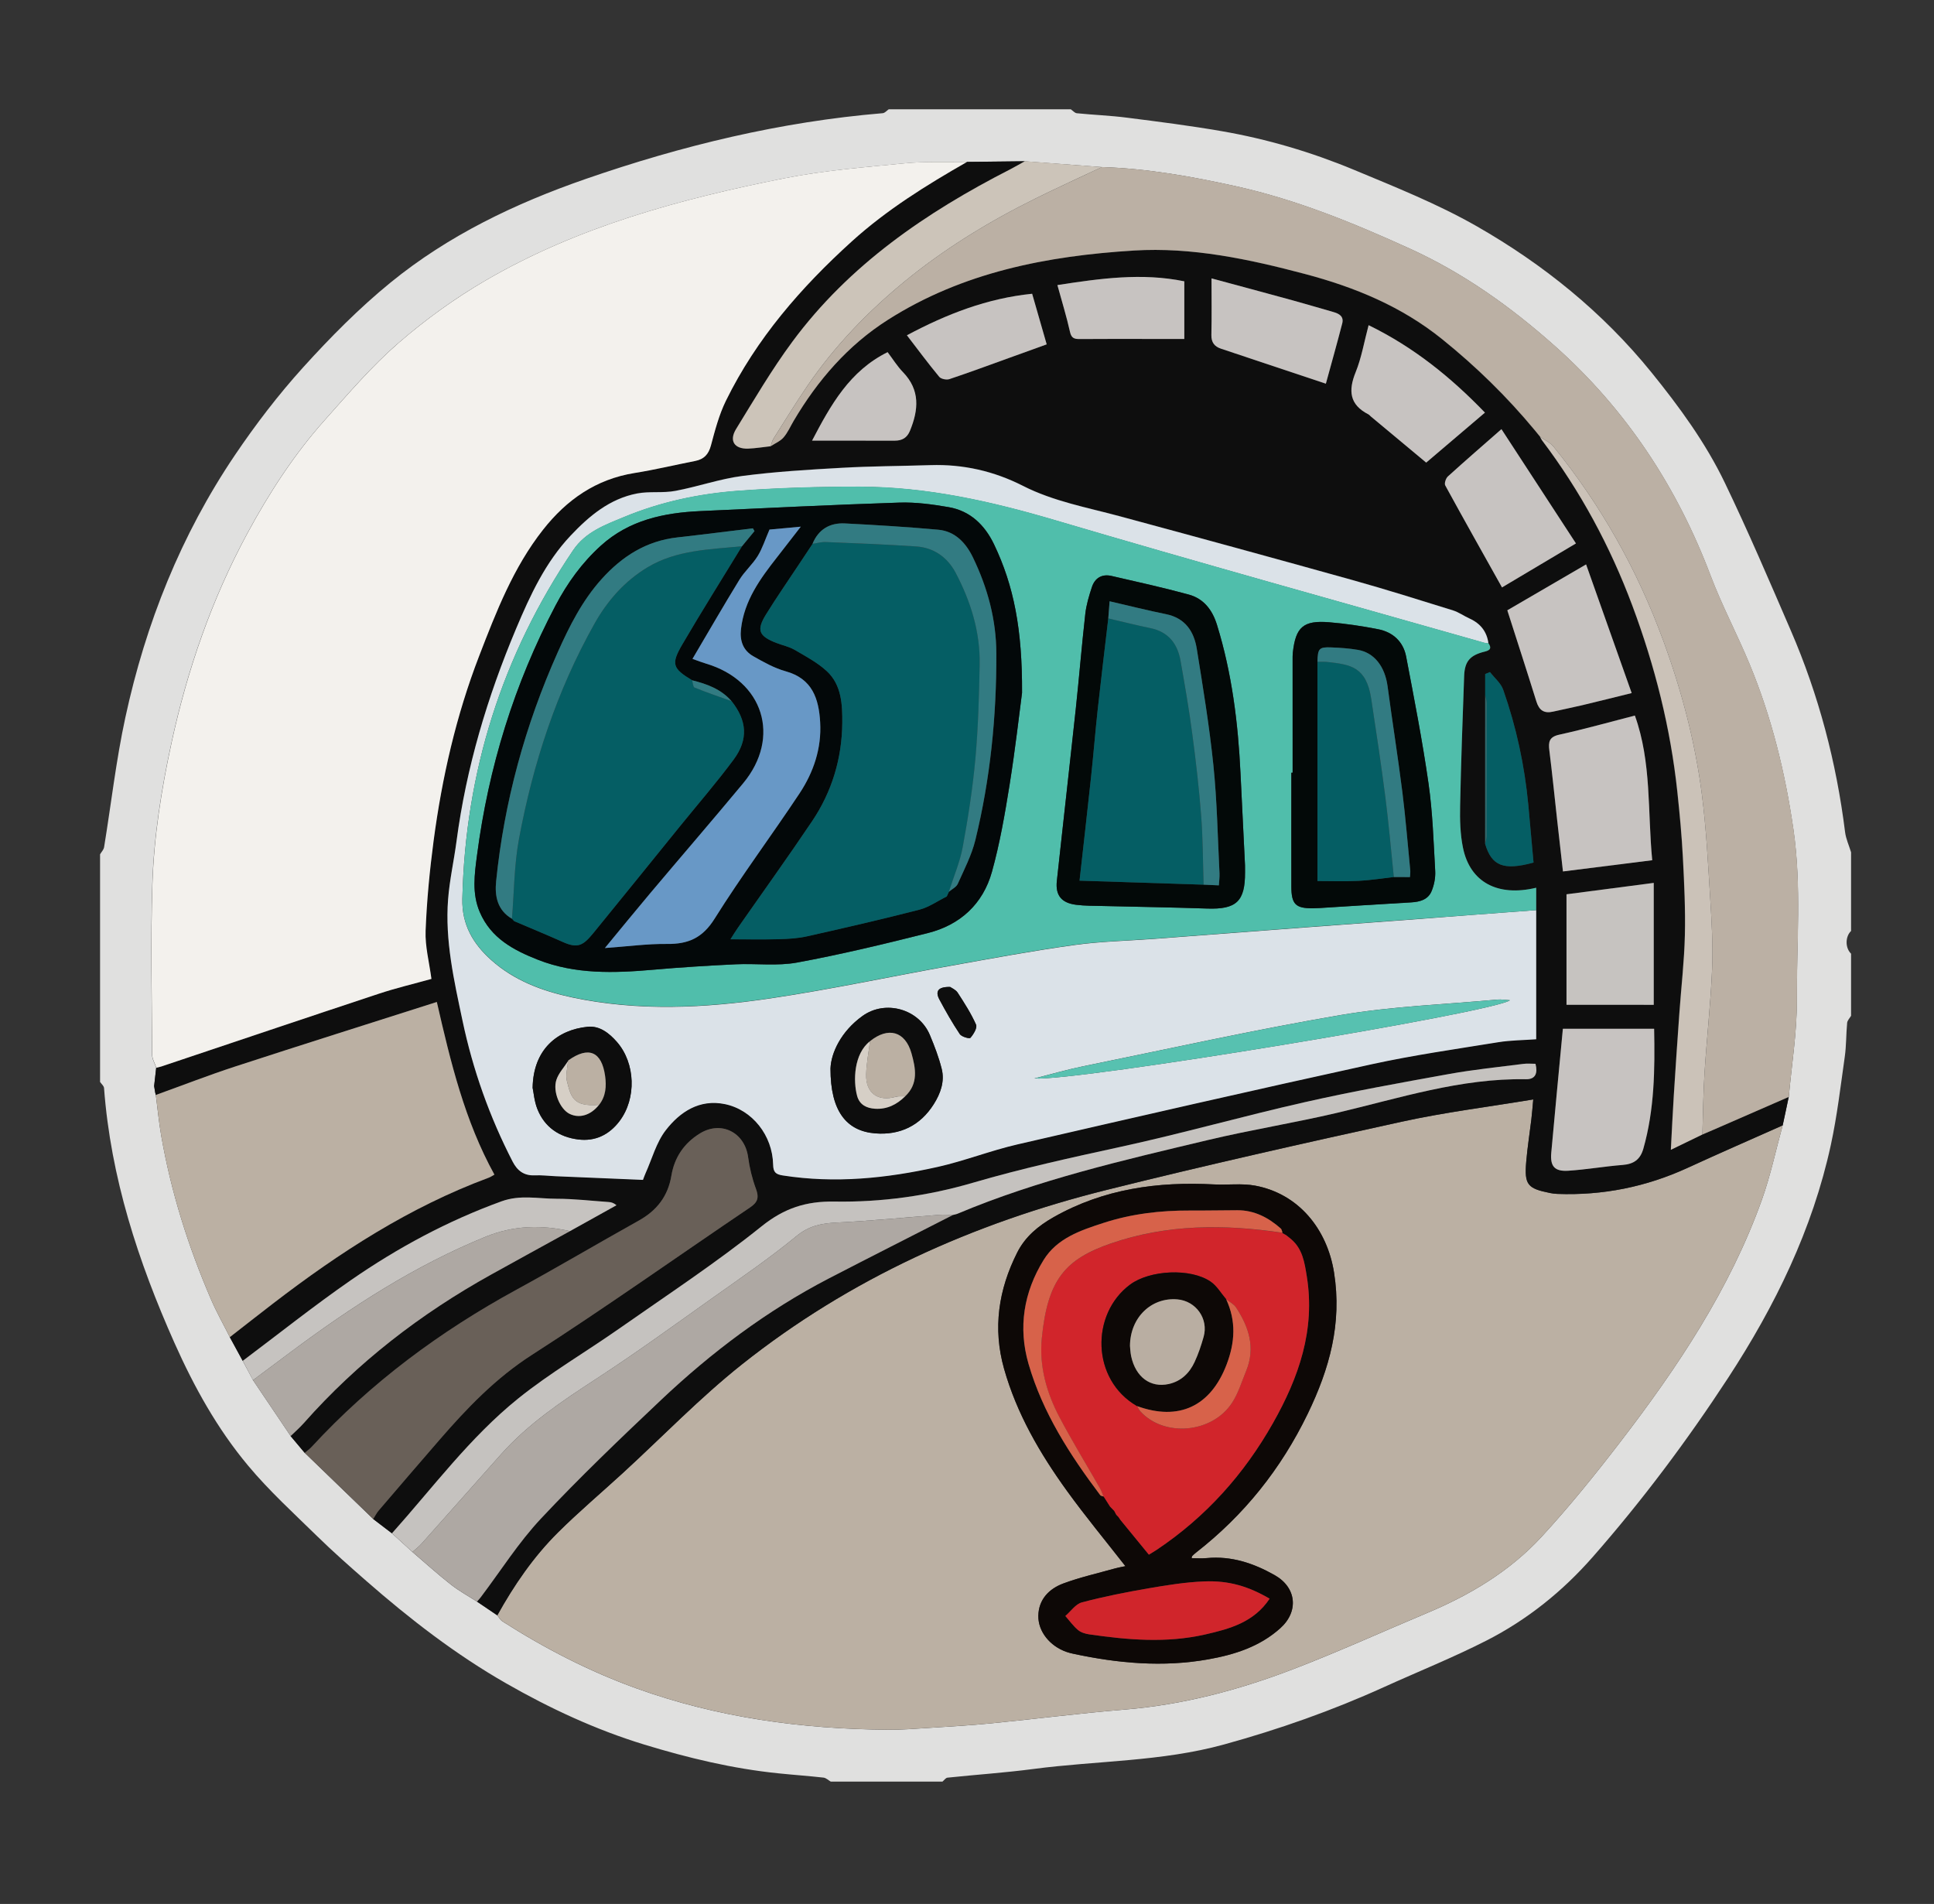
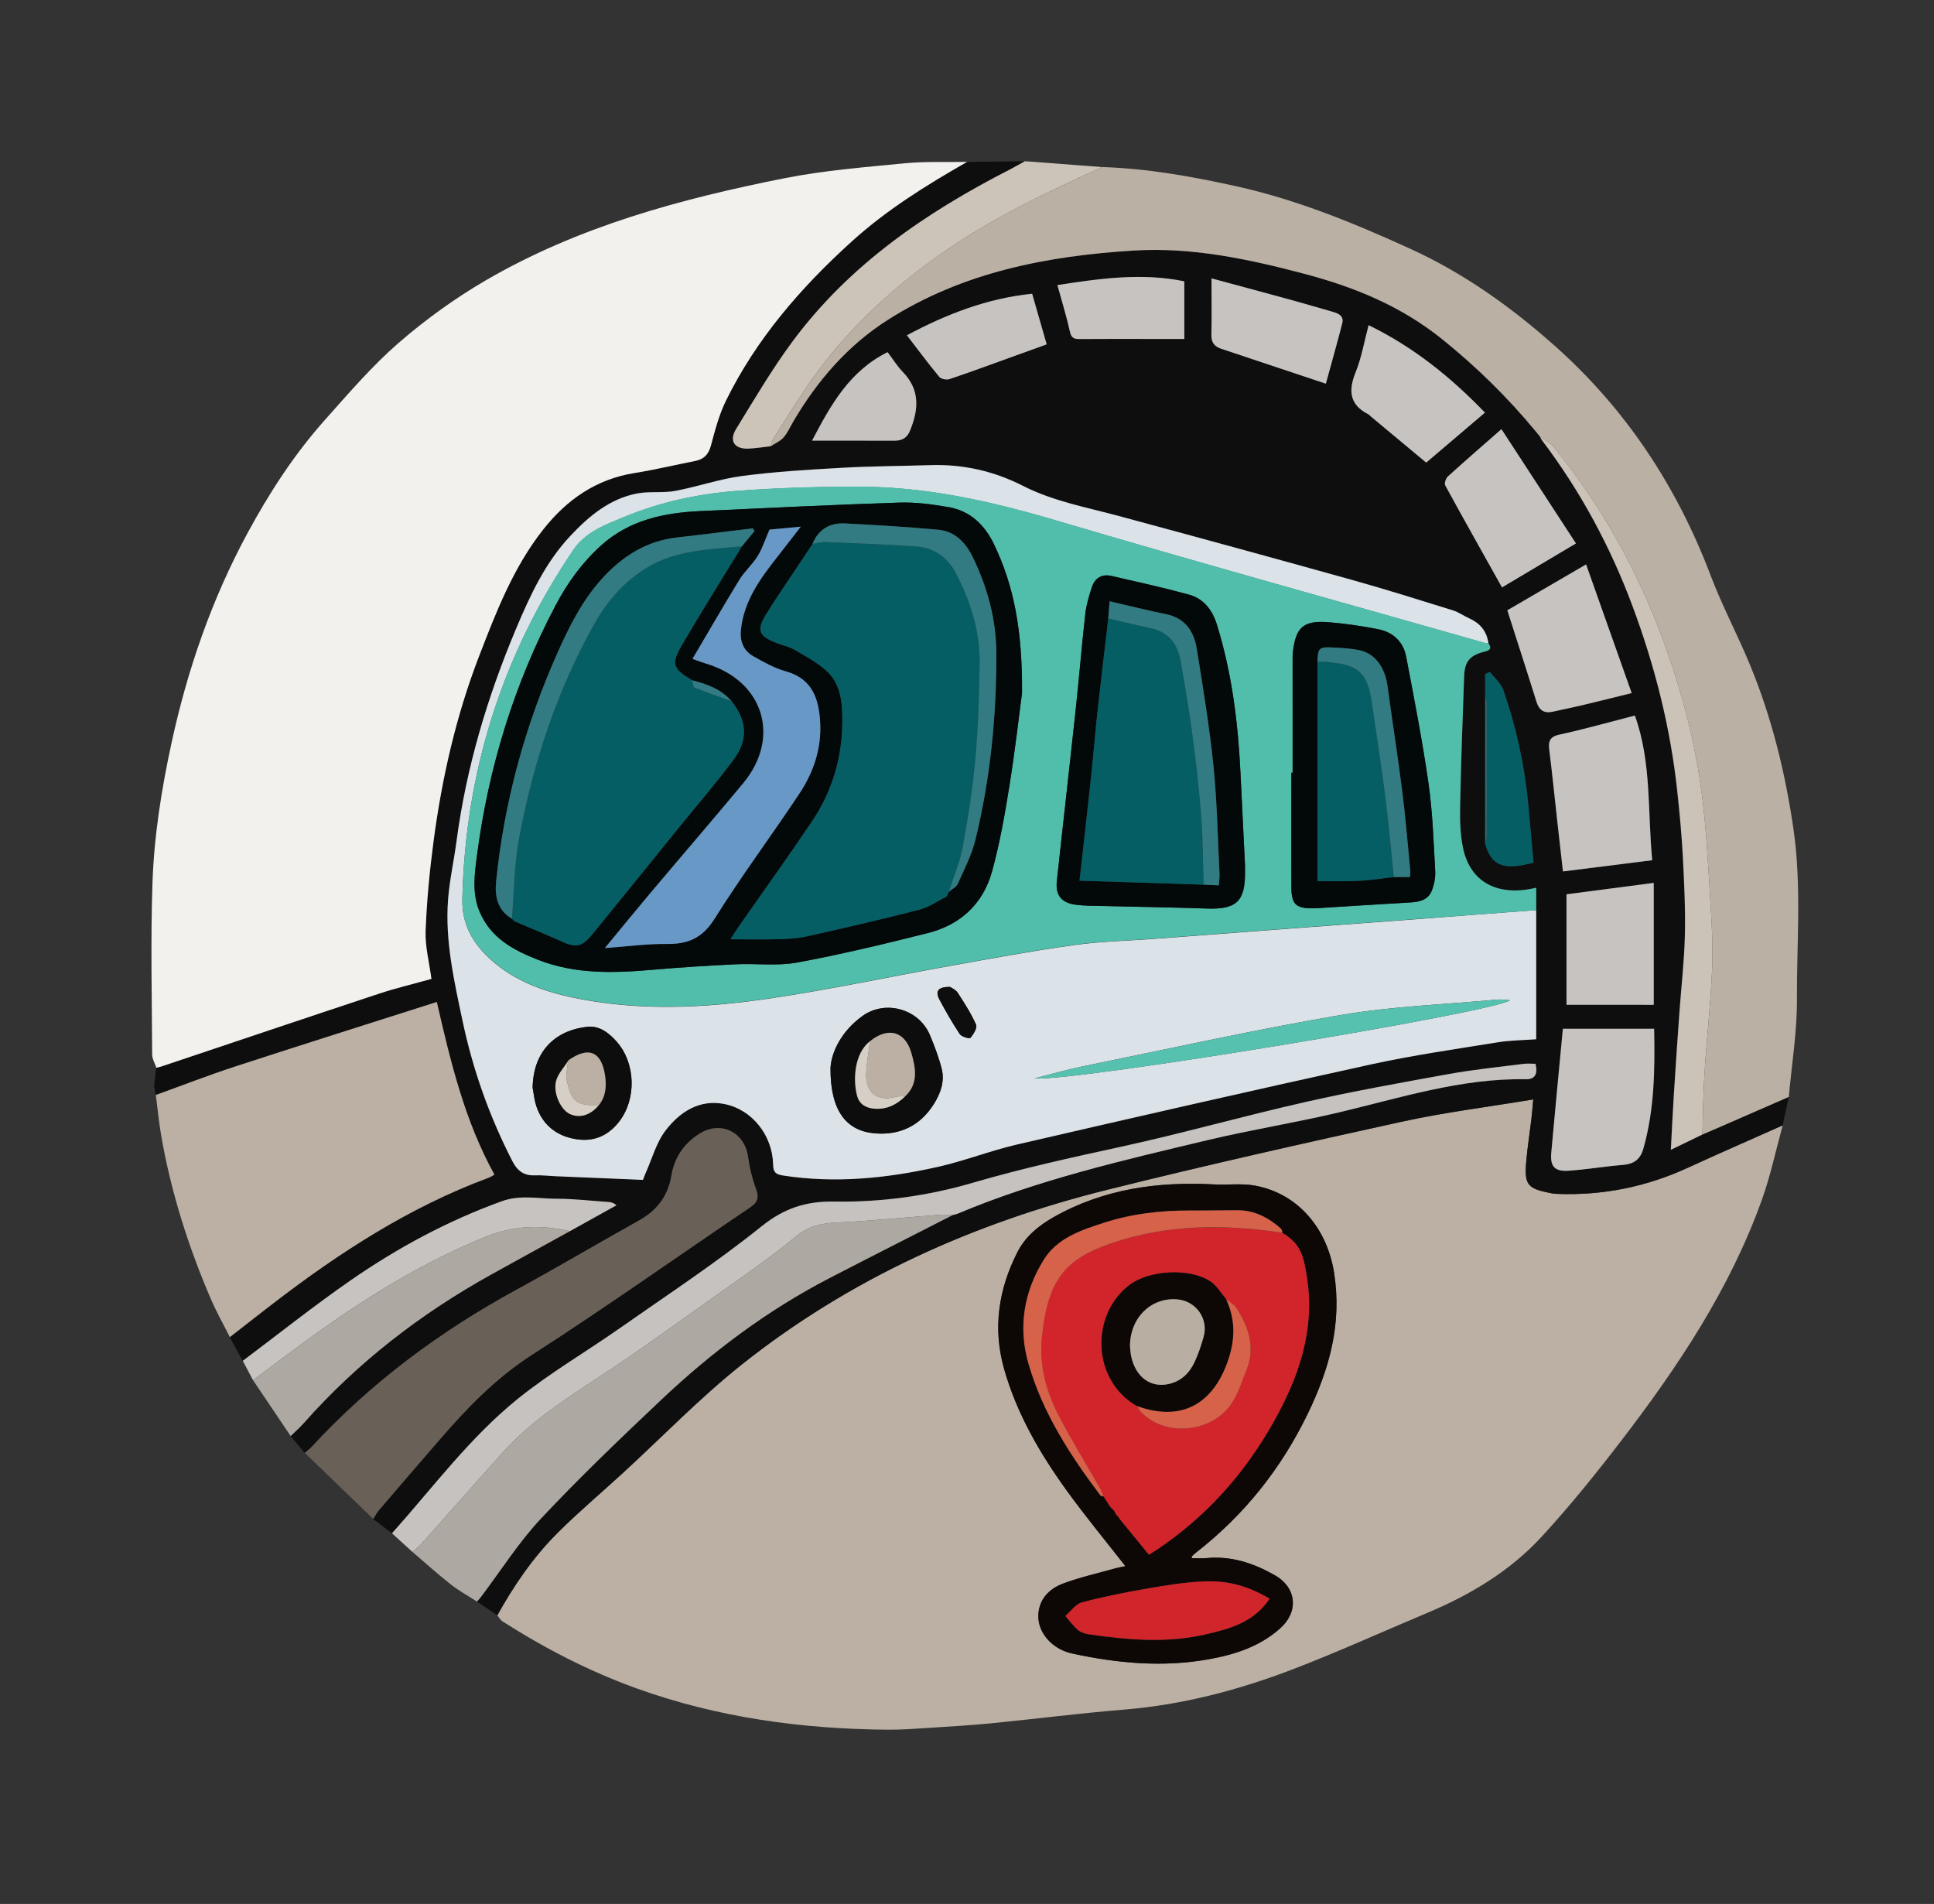
<svg xmlns="http://www.w3.org/2000/svg" version="1.1" id="Layer_1" x="0px" y="0px" viewBox="0 0 448 441" enable-background="new 0 0 448 441" xml:space="preserve">
  <rect x="0" y="0" width="448" height="441" fill="#333333" stroke="none" />
  <g>
-     <path fill="#E0E0DF" d="M205.86,25.32c14.06,0,28.13,0,42.19,0c0.47,0.32,0.91,0.87,1.4,0.91c3.87,0.39,7.77,0.53,11.63,1.03   c7.32,0.93,14.64,1.86,21.91,3.12c10.54,1.82,20.8,4.86,30.66,8.96c9.62,4.01,19.4,7.91,28.42,13.06   c15.42,8.81,29.18,19.92,40.45,33.82c6.48,8,12.57,16.33,17.03,25.61c5.42,11.27,10.34,22.78,15.3,34.26   c6.45,14.92,10.54,30.5,12.55,46.63c0.2,1.6,0.92,3.13,1.39,4.69c0,6.07,0,12.14,0,18.22c-1.38,1.34-1.38,3.93,0,5.27   c0,4.79,0,9.59,0,14.38c-0.32,0.55-0.86,1.08-0.91,1.65c-0.25,2.61-0.18,5.26-0.55,7.84c-0.97,6.83-1.77,13.71-3.23,20.44   c-4.25,19.57-12.91,37.28-23.79,53.94c-9.5,14.54-19.89,28.41-31.36,41.48c-7.03,8.01-15.2,14.56-24.63,19.37   c-7.73,3.94-15.82,7.18-23.73,10.77c-12,5.45-24.37,9.8-37.08,13.3c-14.46,3.98-29.43,3.73-44.13,5.67   c-6.61,0.87-13.27,1.31-19.9,2.01c-0.41,0.04-0.78,0.59-1.16,0.91c-8.63,0-17.26,0-25.89,0c-0.55-0.32-1.07-0.85-1.65-0.92   c-3.47-0.39-6.95-0.63-10.43-0.99c-10.64-1.08-20.99-3.57-31.19-6.69c-11.19-3.43-21.73-8.33-31.87-14.13   c-11.73-6.7-22.36-14.93-32.5-23.8c-3.83-3.35-7.66-6.73-11.3-10.29c-5.46-5.34-11.15-10.53-16.03-16.38   c-7.13-8.53-12.5-18.22-17.04-28.4c-8.41-18.87-14.77-38.28-16.32-59.05c-0.04-0.49-0.6-0.94-0.92-1.4c0-17.58,0-35.16,0-52.73   c0.32-0.55,0.83-1.06,0.93-1.64c1.64-10.02,2.78-20.16,4.93-30.07c4.71-21.77,12.87-42.24,25.38-60.76   c4.8-7.1,10.06-13.98,15.81-20.33c6.29-6.95,12.96-13.7,20.22-19.62c13.41-10.94,28.9-18.35,45.2-24   c22.34-7.74,45.17-13.27,68.8-15.24C204.95,26.2,205.4,25.64,205.86,25.32z M58.61,319.68c2.91,4.31,5.82,8.63,8.72,12.94   c1.09,1.3,2.18,2.6,3.27,3.9c5.28,5.11,10.57,10.21,15.85,15.32c1.45,1.11,2.9,2.21,4.35,3.32c1.58,1.44,3.16,2.88,4.74,4.32   c2.94,2.52,5.82,5.12,8.86,7.51c1.9,1.5,4.05,2.67,6.09,3.99c1.57,1.06,3.14,2.12,4.7,3.18c0.4,0.47,0.71,1.08,1.21,1.4   c9.78,6.25,20.04,11.54,30.97,15.49c18.87,6.81,38.43,9.45,58.4,9.6c3.1,0.02,6.21-0.22,9.3-0.42c4.84-0.31,9.69-0.58,14.52-1.06   c10.28-1.01,20.54-2.34,30.84-3.18c13.47-1.09,26.38-4.5,38.91-9.29c10.57-4.04,20.88-8.75,31.32-13.13   c9.97-4.18,19.15-9.7,26.48-17.66c6.41-6.97,12.38-14.36,18.15-21.87c13.31-17.32,25.41-35.41,32.84-56.16   c2-5.6,3.23-11.47,4.81-17.21c0.47-2.2,0.94-4.4,1.42-6.59c0.66-7.44,1.89-14.89,1.86-22.33c-0.07-13.22,1.12-26.48-0.8-39.68   c-1.91-13.14-5.05-25.95-10.14-38.22c-2.87-6.92-6.41-13.57-9.06-20.57c-7.8-20.59-19.56-38.44-36.02-53.1   c-10.17-9.06-21.16-16.91-33.62-22.58c-13.01-5.92-26.2-11.33-40.21-14.44c-10.26-2.27-20.59-4.13-31.14-4.46   c-5.94-0.45-11.89-0.89-17.83-1.34c-4.47,0.05-8.93,0.1-13.4,0.15c-4.85,0.09-9.72-0.14-14.53,0.33   c-9.31,0.91-18.69,1.65-27.85,3.47c-24.05,4.78-47.68,11.16-69.08,23.61c-7.18,4.17-14.03,9.12-20.3,14.57   c-6.17,5.35-11.54,11.66-17,17.78c-7.13,7.99-12.93,16.95-18.01,26.36c-8.23,15.26-13.84,31.46-17.51,48.38   c-2.35,10.81-4.08,21.73-4.44,32.75c-0.43,13.16-0.12,26.35-0.06,39.52c0.01,1.02,0.63,2.03,0.97,3.05   c-0.16,1.41-0.32,2.83-0.48,4.24c0.08,0.5,0.16,0.99,0.25,1.49c0.05,0.19,0.1,0.38,0.14,0.58c0.41,3.15,0.7,6.31,1.25,9.43   c2.28,13.07,6.25,25.63,11.49,37.8c1.3,3.03,2.93,5.91,4.41,8.86c1,1.83,1.99,3.66,2.99,5.49   C57.03,316.7,57.82,318.19,58.61,319.68z" />
    <path fill="#BBB0A3" d="M412.95,260.66c-1.58,5.75-2.81,11.62-4.81,17.21c-7.43,20.75-19.53,38.84-32.84,56.16   c-5.77,7.51-11.75,14.91-18.15,21.87c-7.33,7.97-16.51,13.48-26.48,17.66c-10.44,4.38-20.75,9.09-31.32,13.13   c-12.53,4.79-25.44,8.19-38.91,9.29c-10.3,0.84-20.55,2.16-30.84,3.18c-4.83,0.47-9.68,0.75-14.52,1.06c-3.1,0.2-6.2,0.44-9.3,0.42   c-19.96-0.15-39.52-2.79-58.4-9.6c-10.93-3.95-21.19-9.24-30.97-15.49c-0.5-0.32-0.81-0.93-1.21-1.4   c3.88-6.99,8.39-13.57,14.07-19.21c4.81-4.78,10-9.16,15-13.74c9.17-8.41,17.86-17.43,27.57-25.15   c25.02-19.89,53.63-32.73,84.5-40.43c22.71-5.66,45.55-10.8,68.41-15.81c9.91-2.17,20.02-3.42,30.42-5.15   c-0.19,2.05-0.29,3.38-0.45,4.71c-0.39,3.25-0.91,6.48-1.18,9.74c-0.44,5.32,0.28,6.18,5.55,7.23c0.54,0.11,1.1,0.18,1.66,0.2   c10.54,0.4,20.59-1.63,30.19-6.04C398.24,267.14,405.61,263.93,412.95,260.66z M276.03,360.91c0.06-0.23,0.05-0.4,0.13-0.49   c0.28-0.28,0.57-0.56,0.89-0.8c11.14-8.68,19.68-19.37,25.87-32.13c5.06-10.45,7.98-20.93,6.11-32.73   c-1.6-10.11-8.23-18.27-18.29-20.14c-3.07-0.57-6.32-0.12-9.48-0.28c-13.06-0.7-25.6,1.02-37.18,7.58   c-3.55,2.01-6.59,4.51-8.45,8.21c-4.33,8.59-5.68,17.55-3.04,26.9c2.94,10.42,8.31,19.63,14.59,28.32   c4.28,5.93,8.96,11.58,13.52,17.41c-0.8,0.17-1.64,0.31-2.46,0.54c-3.98,1.12-8.04,2.03-11.9,3.46c-3.3,1.22-5.74,3.68-5.81,7.47   c-0.07,3.69,2.7,7.03,6.46,8.37c0.52,0.19,1.06,0.33,1.6,0.44c10.36,2.22,20.78,3.18,31.32,1.3c6.13-1.09,11.91-2.94,16.66-7.2   c4.35-3.9,3.77-9.44-1.29-12.3c-4.88-2.76-10.02-4.49-15.74-3.95C278.38,361,277.21,360.91,276.03,360.91z" />
    <path fill="#0E0E0E" d="M412.95,260.66c-7.34,3.27-14.71,6.47-22.01,9.83c-9.6,4.41-19.64,6.43-30.19,6.04   c-0.55-0.02-1.11-0.09-1.66-0.2c-5.27-1.05-5.99-1.91-5.55-7.23c0.27-3.26,0.79-6.49,1.18-9.74c0.16-1.33,0.26-2.66,0.45-4.71   c-10.41,1.73-20.52,2.98-30.42,5.15c-22.86,5.01-45.7,10.15-68.41,15.81c-30.87,7.7-59.48,20.55-84.5,40.43   c-9.72,7.72-18.4,16.74-27.57,25.15c-5,4.58-10.19,8.97-15,13.74c-5.68,5.64-10.19,12.22-14.07,19.21   c-1.57-1.06-3.14-2.12-4.7-3.18c0.3-0.35,0.61-0.69,0.89-1.05c4.61-6.09,8.74-12.64,13.93-18.19c8.88-9.48,18.3-18.48,27.75-27.41   c11.73-11.09,24.55-20.76,38.94-28.21c9.56-4.95,19.16-9.81,28.75-14.7c0.38-0.1,0.78-0.16,1.15-0.32   c18.67-7.85,38.34-12.36,57.94-17.03c9.88-2.35,19.94-3.96,29.82-6.28c14.46-3.4,28.67-8.07,43.78-7.79   c2.25,0.04,2.79-1.41,2.23-3.58c-0.94,0-1.89-0.1-2.82,0.02c-5.75,0.74-11.54,1.32-17.24,2.35c-11.17,2.02-22.36,4.03-33.43,6.53   c-14.24,3.22-28.31,7.23-42.58,10.33c-11.49,2.5-22.94,5-34.24,8.32c-10.42,3.05-21.22,4.54-32.07,4.36   c-6.56-0.11-11.63,1.51-16.9,5.74c-10.55,8.47-21.91,15.93-33.01,23.71c-7.76,5.44-16.02,10.25-23.38,16.18   c-11.16,8.99-19.71,20.59-29.22,31.21c-1.45-1.11-2.9-2.21-4.35-3.32c0.42-0.66,0.77-1.37,1.27-1.96   c4.66-5.45,9.33-10.89,14.03-16.31c6.41-7.4,13.06-14.35,21.49-19.76c17.1-10.98,33.68-22.77,50.52-34.14   c1.81-1.23,2.07-2.33,1.34-4.32c-0.87-2.35-1.47-4.84-1.81-7.33c-0.77-5.73-6.24-8.5-11.15-5.49c-3.68,2.26-5.92,5.56-6.62,9.79   c-0.79,4.78-3.38,8.08-7.56,10.41c-9.47,5.28-18.8,10.8-28.32,16c-17.72,9.67-33.72,21.52-47.43,36.39   c-0.48,0.52-1.08,0.94-1.62,1.41c-1.09-1.3-2.18-2.6-3.27-3.9c1.02-1,2.1-1.94,3.05-3c12.42-14.04,27.03-25.31,43.38-34.39   c6.08-3.38,12.18-6.71,18.27-10.07c3.59-2,7.19-3.99,10.78-5.99c-0.72-0.58-1.24-0.7-1.77-0.74c-4.04-0.28-8.09-0.76-12.14-0.76   c-4.22,0-8.37-0.98-12.71,0.59c-12.49,4.53-24.06,10.76-34.91,18.27c-8.56,5.92-16.71,12.43-25.04,18.68   c-1-1.83-1.99-3.66-2.99-5.49c3.33-2.59,6.64-5.2,9.99-7.77c15.41-11.85,31.62-22.35,49.98-29.16c0.42-0.15,0.79-0.42,1.32-0.71   c-6.87-12.42-10.13-25.94-13.34-39.99c-15.79,5.04-31.26,9.91-46.69,14.94c-6.19,2.02-12.27,4.39-18.4,6.6   c-0.05-0.19-0.1-0.38-0.14-0.58c-0.08-0.5-0.16-0.99-0.25-1.49c0.16-1.41,0.32-2.83,0.48-4.24c0.38-0.09,0.77-0.16,1.14-0.29   c16.79-5.62,33.56-11.29,50.37-16.85c4.05-1.34,8.21-2.32,12.21-3.44c-0.51-3.89-1.49-7.53-1.35-11.13   c0.27-6.98,0.94-13.97,1.86-20.91c1.95-14.62,5.22-28.96,10.54-42.75c3.95-10.24,7.91-20.5,14.81-29.26   c5.47-6.95,12.26-11.69,21.19-13.13c4.71-0.76,9.36-1.88,14.05-2.79c2.02-0.4,3.08-1.5,3.64-3.56c0.95-3.52,1.88-7.12,3.47-10.37   c7.06-14.38,17.39-26.26,29.17-36.93c8.07-7.31,17.27-13.03,26.7-18.41c4.47-0.05,8.93-0.1,13.4-0.15   c-1.15,0.64-2.29,1.31-3.46,1.91c-19.46,9.95-37.24,22.1-50.41,39.91c-4.75,6.43-8.82,13.38-13.02,20.2   c-1.69,2.75-0.39,4.66,2.8,4.55c1.74-0.06,3.46-0.36,5.2-0.55c1.01-0.67,2.22-1.16,2.98-2.04c0.97-1.12,1.59-2.56,2.35-3.85   c5.56-9.39,12.55-17.49,21.8-23.38c17.36-11.06,36.93-14.82,57-16.06c13.48-0.83,26.65,1.99,39.68,5.44   c11.55,3.06,22.33,7.51,31.72,15.08c7.85,6.33,15.01,13.33,21.45,21.08c0.43,0.52,0.85,1.04,1.28,1.56l-0.04-0.03   c0.15,0.28,0.27,0.58,0.46,0.83c8.88,11.74,15.8,24.56,20.94,38.34c5.21,13.95,8.83,28.3,10.41,43.12   c0.54,5.06,1.01,10.14,1.28,15.22c0.31,5.97,0.6,11.96,0.46,17.93c-0.15,6.04-0.85,12.07-1.28,18.1   c-0.45,6.36-0.88,12.72-1.29,19.08c-0.26,4.04-0.44,8.08-0.68,12.54c2.65-1.29,4.97-2.41,7.3-3.54c0.88-0.37,1.75-0.74,2.62-1.12   c5.8-2.53,11.6-5.06,17.4-7.59C413.9,256.27,413.42,258.47,412.95,260.66z M344.03,195.46c1.5,5.09,4.25,6.24,11.21,4.33   c-0.4-4.39-0.79-8.88-1.21-13.37c-0.86-9.12-2.78-18.03-5.82-26.67c-0.54-1.53-2.01-2.73-3.06-4.08c-0.37,0.15-0.74,0.3-1.11,0.45   c0,1.64,0,3.28,0,4.92C344.03,172.51,344.03,183.99,344.03,195.46z M355.85,210.81c0-1.71,0-3.42,0-5.18   c-8.93,2.15-15.33-1.28-16.96-9.26c-0.65-3.16-0.73-6.49-0.66-9.73c0.2-10.01,0.57-20.02,0.93-30.03c0.12-3.41,1.36-4.85,4.8-5.68   c1.3-0.31,1.59-0.84,0.83-1.93c-0.36-2.76-1.86-4.63-4.38-5.77c-1.3-0.59-2.49-1.47-3.83-1.88c-7.71-2.4-15.41-4.83-23.18-7   c-18-5.02-36.03-9.95-54.06-14.82c-7.56-2.04-15.3-3.43-22.39-7.03c-6.69-3.4-13.84-5.04-21.39-4.8   c-6.85,0.22-13.71,0.24-20.55,0.62c-7.7,0.43-15.42,0.89-23.06,1.89c-5.24,0.69-10.32,2.49-15.53,3.46   c-2.87,0.53-5.93,0.04-8.8,0.59c-6.38,1.21-11.16,5.23-15.46,9.79c-5.83,6.18-9.34,13.77-12.59,21.49   c-6.68,15.85-11.56,32.2-13.82,49.28c-0.59,4.49-1.6,8.93-1.95,13.43c-0.74,9.56,1.39,18.86,3.34,28.12   c2.4,11.39,6.28,22.28,11.61,32.65c1.08,2.1,2.63,3.3,5.12,3.18c1.59-0.07,3.18,0.13,4.77,0.2c6.76,0.29,13.53,0.57,20.3,0.85   c0.24-0.63,0.39-1.07,0.58-1.49c1.52-3.38,2.5-7.17,4.71-10.02c3.3-4.25,7.82-7.24,13.67-6.04c6.37,1.31,11.04,7.25,11.19,14.02   c0.04,1.74,0.57,2.25,2.26,2.51c12.09,1.88,24.02,0.68,35.81-1.97c6.25-1.4,12.29-3.79,18.54-5.23   c27.3-6.3,54.61-12.55,81.99-18.55c9.69-2.12,19.54-3.52,29.34-5.11c2.88-0.47,5.83-0.47,8.82-0.69   C355.85,230.6,355.85,220.71,355.85,210.81z M362.03,238.29c-0.91,9.71-1.83,19.21-2.69,28.72c-0.28,3.13,0.76,4.36,3.96,4.16   c4.2-0.27,8.37-1.01,12.57-1.34c2.56-0.2,4.08-1.24,4.8-3.76c2.59-9.08,2.69-18.35,2.5-27.78   C376.01,238.29,369.01,238.29,362.03,238.29z M362.05,201.85c7.06-0.89,13.8-1.74,20.67-2.6c-1.1-11.31-0.12-22.67-4.02-33.51   c-5.98,1.54-11.7,3.15-17.48,4.42c-2.37,0.52-2.57,1.68-2.33,3.66c0.68,5.44,1.23,10.89,1.83,16.33   C361.15,193.93,361.58,197.72,362.05,201.85z M349.16,141.36c2.32,7.25,4.57,14.16,6.72,21.11c0.63,2.05,1.79,2.85,3.87,2.37   c2.24-0.51,4.49-0.95,6.72-1.48c3.83-0.91,7.64-1.87,11.49-2.82c-3.57-10.08-7.05-19.89-10.56-29.8   C361.19,134.35,355.23,137.82,349.16,141.36z M347.93,136.06c5.76-3.42,11.4-6.78,17.13-10.19c-5.79-8.88-11.49-17.62-17.26-26.47   c-4.31,3.78-8.4,7.32-12.41,10.96c-0.47,0.43-0.86,1.61-0.61,2.07C339.08,120.3,343.48,128.11,347.93,136.06z M362.87,232.73   c6.94,0,13.59,0,20.21,0c0-9.46,0-18.75,0-28.24c-6.83,0.89-13.49,1.77-20.21,2.64C362.87,215.78,362.87,224.2,362.87,232.73z    M317.03,75.32c-1.04,3.89-1.63,7.53-2.99,10.86c-1.74,4.28-1.47,7.54,2.94,9.79c0.21,0.11,0.36,0.32,0.54,0.47   c4.26,3.55,8.52,7.1,12.85,10.71c4.63-3.94,9.09-7.73,13.61-11.58C336.08,87.38,327.48,80.42,317.03,75.32z M307.13,88.87   c1.33-4.85,2.61-9.39,3.8-13.96c0.42-1.6-0.68-2.25-2.02-2.63c-3.19-0.91-6.37-1.86-9.57-2.74c-6.16-1.69-12.32-3.34-18.69-5.06   c0,4.52,0.07,8.81-0.03,13.1c-0.04,1.75,0.74,2.69,2.24,3.19C290.79,83.43,298.73,86.07,307.13,88.87z M274.34,65.16   c-9.83-2.03-19.49-0.66-29.39,0.87c1.05,3.84,2.13,7.31,2.92,10.85c0.33,1.5,1.05,1.66,2.31,1.65c5.5-0.05,11.01-0.02,16.52-0.02   c2.52,0,5.05,0,7.65,0C274.34,73.95,274.34,69.66,274.34,65.16z M210.08,77.66c2.58,3.36,4.95,6.57,7.49,9.63   c0.42,0.5,1.68,0.75,2.36,0.53c4.65-1.55,9.25-3.26,13.86-4.92c2.87-1.03,5.73-2.07,8.67-3.13c-1.17-4.07-2.26-7.86-3.37-11.72   C228.68,69.1,219.32,72.73,210.08,77.66z M188.11,102.06c6.59,0,12.88-0.01,19.16,0c1.68,0,2.84-0.65,3.51-2.29   c1.99-4.85,2.41-9.42-1.62-13.58c-1.31-1.36-2.33-3.01-3.56-4.63C196.83,85.91,192.45,93.76,188.11,102.06z" />
    <path fill="#F3F1ED" d="M224.02,37.5c-9.42,5.38-18.63,11.1-26.7,18.41c-11.78,10.67-22.11,22.55-29.17,36.93   c-1.59,3.25-2.53,6.85-3.47,10.37c-0.56,2.06-1.62,3.16-3.64,3.56c-4.69,0.92-9.34,2.04-14.05,2.79   c-8.93,1.43-15.72,6.18-21.19,13.13c-6.9,8.76-10.86,19.02-14.81,29.26c-5.33,13.8-8.59,28.13-10.54,42.75   c-0.92,6.93-1.59,13.92-1.86,20.91c-0.14,3.6,0.84,7.24,1.35,11.13c-4,1.12-8.17,2.1-12.21,3.44   c-16.81,5.56-33.58,11.22-50.37,16.85c-0.37,0.12-0.76,0.19-1.14,0.29c-0.34-1.02-0.96-2.03-0.97-3.05   c-0.07-13.17-0.37-26.36,0.06-39.52c0.36-11.02,2.09-21.94,4.44-32.75c3.68-16.92,9.28-33.12,17.51-48.38   c5.08-9.41,10.88-18.37,18.01-26.36c5.46-6.12,10.84-12.42,17-17.78c6.27-5.44,13.12-10.39,20.3-14.57   c21.4-12.45,45.03-18.83,69.08-23.61c9.15-1.82,18.54-2.56,27.85-3.47C214.29,37.36,219.17,37.59,224.02,37.5z" />
    <path fill="#BBB0A4" d="M414.37,254.07c-5.8,2.53-11.6,5.06-17.4,7.59c-0.87,0.38-1.75,0.75-2.62,1.12   c0.16-4.77,0.2-9.56,0.5-14.32c0.52-8.01,1.42-15.99,1.75-24c0.23-5.4-0.1-10.84-0.43-16.24c-0.5-8.08-0.91-16.2-1.94-24.22   c-1.56-12.19-4.7-24.05-8.93-35.59c-6-16.36-14.41-31.4-25.42-44.94c-0.79-0.97-2.07-1.55-3.13-2.31c0,0,0.04,0.03,0.04,0.03   c-0.43-0.52-0.85-1.04-1.28-1.56c-6.43-7.76-13.59-14.75-21.45-21.08c-9.39-7.57-20.17-12.02-31.72-15.08   c-13.03-3.45-26.2-6.27-39.68-5.44c-20.08,1.24-39.64,5-57,16.06c-9.25,5.89-16.25,13.99-21.8,23.38c-0.77,1.3-1.38,2.73-2.35,3.85   c-0.76,0.88-1.97,1.37-2.98,2.04c0.21-0.58,0.31-1.23,0.64-1.74c2.59-4.1,5.12-8.24,7.86-12.24c6.33-9.27,14.09-17.3,22.73-24.36   c9.26-7.56,19.47-13.79,30.21-19.09c5.06-2.5,10.19-4.83,15.29-7.24c10.54,0.33,20.88,2.19,31.14,4.46   c14.01,3.1,27.2,8.51,40.21,14.44c12.46,5.67,23.45,13.53,33.62,22.58c16.46,14.67,28.21,32.51,36.02,53.1   c2.65,7,6.19,13.65,9.06,20.57c5.09,12.27,8.23,25.08,10.14,38.22c1.91,13.2,0.73,26.45,0.8,39.68   C416.26,239.18,415.03,246.63,414.37,254.07z" />
    <path fill="#BBB0A3" d="M36.1,253.62c6.13-2.21,12.21-4.58,18.4-6.6c15.42-5.03,30.9-9.9,46.69-14.94   c3.22,14.05,6.48,27.57,13.34,39.99c-0.53,0.29-0.9,0.56-1.32,0.71c-18.36,6.81-34.56,17.31-49.98,29.16   c-3.34,2.57-6.66,5.18-9.99,7.77c-1.48-2.95-3.11-5.84-4.41-8.86c-5.23-12.17-9.21-24.73-11.49-37.8   C36.81,259.93,36.51,256.76,36.1,253.62z" />
    <path fill="#696058" d="M70.6,336.52c0.54-0.47,1.14-0.88,1.62-1.41c13.71-14.87,29.71-26.72,47.43-36.39   c9.52-5.19,18.85-10.72,28.32-16c4.18-2.33,6.76-5.63,7.56-10.41c0.7-4.22,2.93-7.53,6.62-9.79c4.91-3.01,10.37-0.24,11.15,5.49   c0.33,2.48,0.94,4.98,1.81,7.33c0.74,1.99,0.48,3.09-1.34,4.32c-16.85,11.37-33.43,23.16-50.52,34.14   c-8.43,5.41-15.08,12.36-21.49,19.76c-4.7,5.42-9.37,10.86-14.03,16.31c-0.5,0.59-0.85,1.3-1.27,1.96   C81.16,346.73,75.88,341.63,70.6,336.52z" />
    <path fill="#AEA8A3" d="M220.76,281.41c-9.58,4.9-19.19,9.75-28.75,14.7c-14.38,7.46-27.21,17.12-38.94,28.21   c-9.45,8.93-18.86,17.93-27.75,27.41c-5.2,5.54-9.32,12.09-13.93,18.19c-0.28,0.37-0.59,0.7-0.89,1.05   c-2.04-1.32-4.19-2.49-6.09-3.99c-3.04-2.39-5.92-5-8.86-7.51c0.71-0.64,1.48-1.22,2.11-1.92c6.14-6.88,12.25-13.8,18.39-20.68   c6.32-7.1,14.1-12.31,22.01-17.46c9.34-6.07,18.35-12.64,27.44-19.09c6.42-4.55,12.93-9.02,19-14.01c2.93-2.42,5.85-2.97,9.38-3.14   c7.92-0.38,15.82-1.18,23.74-1.79C218.65,281.3,219.71,281.4,220.76,281.41z" />
    <path fill="#C5C2BF" d="M220.76,281.41c-1.05-0.01-2.11-0.11-3.15-0.03c-7.91,0.6-15.81,1.4-23.74,1.79   c-3.53,0.17-6.45,0.72-9.38,3.14c-6.07,4.99-12.58,9.46-19,14.01c-9.09,6.45-18.1,13.02-27.44,19.09   c-7.91,5.15-15.69,10.36-22.01,17.46c-6.14,6.89-12.25,13.8-18.39,20.68c-0.63,0.7-1.4,1.28-2.11,1.92   c-1.58-1.44-3.16-2.88-4.74-4.32c9.51-10.63,18.06-22.22,29.22-31.21c7.36-5.93,15.62-10.74,23.38-16.18   c11.1-7.78,22.46-15.24,33.01-23.71c5.27-4.23,10.34-5.85,16.9-5.74c10.85,0.18,21.65-1.31,32.07-4.36   c11.3-3.31,22.75-5.82,34.24-8.32c14.27-3.1,28.33-7.11,42.58-10.33c11.07-2.51,22.26-4.51,33.43-6.53   c5.7-1.03,11.49-1.61,17.24-2.35c0.92-0.12,1.88-0.02,2.82-0.02c0.55,2.17,0.02,3.62-2.23,3.58c-15.11-0.27-29.32,4.39-43.78,7.79   c-9.89,2.32-19.94,3.93-29.82,6.28c-19.6,4.67-39.27,9.18-57.94,17.03C221.54,281.25,221.14,281.31,220.76,281.41z" />
    <path fill="#CCC4B9" d="M255.25,38.69c-5.1,2.41-10.24,4.74-15.29,7.24c-10.73,5.3-20.95,11.53-30.21,19.09   c-8.64,7.06-16.4,15.09-22.73,24.36c-2.73,4-5.27,8.14-7.86,12.24c-0.32,0.51-0.43,1.16-0.64,1.74c-1.73,0.19-3.46,0.48-5.2,0.55   c-3.19,0.12-4.49-1.8-2.8-4.55c4.2-6.83,8.26-13.77,13.02-20.2c13.17-17.81,30.95-29.95,50.41-39.91c1.17-0.6,2.31-1.27,3.46-1.91   C243.36,37.79,249.3,38.24,255.25,38.69z" />
    <path fill="#AEA8A3" d="M132.03,285.16c-6.09,3.36-12.19,6.69-18.27,10.07c-16.35,9.08-30.96,20.35-43.38,34.39   c-0.94,1.07-2.03,2-3.05,3c-2.91-4.31-5.82-8.63-8.72-12.94c2.93-2.18,5.85-4.37,8.78-6.55c14.09-10.49,28.74-20.01,45.12-26.68   C118.99,283.82,125.4,283.67,132.03,285.16z" />
    <path fill="#C6C3C0" d="M132.03,285.16c-6.64-1.49-13.04-1.34-19.53,1.29c-16.38,6.67-31.03,16.18-45.12,26.68   c-2.93,2.18-5.85,4.37-8.78,6.55c-0.79-1.49-1.58-2.99-2.36-4.48c8.33-6.25,16.48-12.75,25.04-18.68   c10.85-7.51,22.42-13.74,34.91-18.27c4.34-1.57,8.49-0.59,12.71-0.59c4.05,0,8.09,0.48,12.14,0.76c0.53,0.04,1.06,0.16,1.77,0.74   C139.22,281.17,135.63,283.16,132.03,285.16z" />
    <path fill="#BBB0A3" d="M35.71,251.55c0.08,0.5,0.16,0.99,0.25,1.49C35.88,252.54,35.8,252.05,35.71,251.55z" />
    <path fill="#0D0806" d="M276.03,360.91c1.18,0,2.35,0.09,3.5-0.02c5.72-0.54,10.86,1.19,15.74,3.95c5.06,2.86,5.64,8.4,1.29,12.3   c-4.75,4.26-10.54,6.1-16.66,7.2c-10.54,1.88-20.95,0.93-31.32-1.3c-0.54-0.12-1.08-0.26-1.6-0.44c-3.76-1.34-6.53-4.68-6.46-8.37   c0.08-3.79,2.51-6.25,5.81-7.47c3.86-1.43,7.92-2.34,11.9-3.46c0.82-0.23,1.67-0.37,2.46-0.54c-4.55-5.84-9.23-11.48-13.52-17.41   c-6.27-8.68-11.65-17.9-14.59-28.32c-2.64-9.36-1.29-18.32,3.04-26.9c1.86-3.7,4.91-6.2,8.45-8.21   c11.58-6.56,24.13-8.28,37.18-7.58c3.16,0.17,6.41-0.29,9.48,0.28c10.06,1.87,16.69,10.03,18.29,20.14   c1.87,11.8-1.05,22.28-6.11,32.73c-6.18,12.76-14.73,23.45-25.87,32.13c-0.31,0.24-0.61,0.52-0.89,0.8   C276.08,360.5,276.09,360.68,276.03,360.91z M259.05,351.32c0.17,0.24,0.33,0.49,0.5,0.73c2.18,2.67,4.36,5.33,6.58,8.04   c0.78-0.48,1.32-0.8,1.85-1.15c11.35-7.6,20.2-17.48,26.91-29.35c5.97-10.56,9.82-21.57,7.82-33.96c-0.51-3.16-0.95-6.32-3.59-8.58   c-0.4-0.33-0.79-0.65-1.19-0.98l0.02,0.01c-0.32-0.18-0.64-0.36-0.97-0.54l0.11-0.01c-0.13-0.33-0.16-0.76-0.4-0.97   c-2.88-2.55-6.13-4.26-10.09-4.25c-3.67,0.01-7.34,0.09-11,0.07c-6.8-0.03-13.48,0.76-19.98,2.86c-5.35,1.73-10.78,3.55-13.9,8.61   c-4.59,7.44-5.93,15.61-3.48,24.06c3.28,11.32,9.59,21.08,16.61,30.4c0.14,0.19,0.52,0.21,0.78,0.31l-0.01-0.07   c0.51,0.8,1.01,1.59,1.52,2.39l-0.01-0.01c0.32,0.33,0.64,0.66,0.96,0.99c0,0-0.01-0.04-0.01-0.04c0.17,0.32,0.34,0.65,0.51,0.97   l-0.02-0.03c0.17,0.17,0.33,0.34,0.5,0.51C259.07,351.35,259.05,351.32,259.05,351.32z M294.1,370.29c-4.8-2.8-9.33-4.23-15.12-4   c-4.34,0.17-8.69,0.87-12.98,1.61c-5.16,0.89-10.32,1.91-15.38,3.25c-1.45,0.38-2.56,2.07-3.83,3.15c0.96,1.1,1.82,2.31,2.92,3.24   c0.69,0.58,1.72,0.89,2.64,1.02c8.93,1.29,17.88,2.05,26.79,0.03C284.8,377.3,290.46,375.78,294.1,370.29z" />
    <path fill="#DBE2E8" d="M355.85,210.81c0,9.9,0,19.79,0,29.91c-2.98,0.22-5.94,0.22-8.82,0.69c-9.8,1.59-19.65,2.99-29.34,5.11   c-27.37,5.99-54.68,12.24-81.99,18.55c-6.25,1.44-12.28,3.83-18.54,5.23c-11.8,2.64-23.72,3.85-35.81,1.97   c-1.69-0.26-2.22-0.77-2.26-2.51c-0.14-6.77-4.82-12.71-11.19-14.02c-5.86-1.2-10.38,1.79-13.67,6.04   c-2.21,2.85-3.19,6.65-4.71,10.02c-0.19,0.42-0.33,0.85-0.58,1.49c-6.77-0.28-13.54-0.57-20.3-0.85c-1.59-0.07-3.19-0.27-4.77-0.2   c-2.49,0.11-4.04-1.08-5.12-3.18c-5.34-10.36-9.21-21.26-11.61-32.65c-1.96-9.26-4.08-18.56-3.34-28.12   c0.35-4.5,1.36-8.95,1.95-13.43c2.26-17.09,7.15-33.43,13.82-49.28c3.25-7.72,6.76-15.3,12.59-21.49c4.3-4.56,9.08-8.58,15.46-9.79   c2.87-0.54,5.93-0.05,8.8-0.59c5.21-0.97,10.29-2.78,15.53-3.46c7.64-1,15.36-1.46,23.06-1.89c6.84-0.39,13.7-0.4,20.55-0.62   c7.55-0.24,14.7,1.39,21.39,4.8c7.09,3.6,14.83,4.99,22.39,7.03c18.04,4.87,36.07,9.8,54.06,14.82c7.77,2.17,15.47,4.61,23.18,7   c1.34,0.42,2.53,1.3,3.83,1.88c2.52,1.14,4.02,3.02,4.38,5.77c-0.32-0.04-0.64-0.04-0.95-0.13c-33.12-9.42-66.31-18.61-99.33-28.37   c-14.85-4.39-29.78-7.75-45.28-7.78c-9.4-0.02-18.83,0.25-28.21,0.94c-9.08,0.67-18.01,2.56-26.47,6.08   c-4.37,1.82-8.89,3.4-11.8,7.71c-16.48,24.4-24.95,51.28-25.65,80.7c-0.14,5.99,2.48,10.42,6.68,14.18   c5.33,4.77,11.82,7.18,18.69,8.65c15.37,3.28,30.83,2.5,46.18,0.21c13.94-2.08,27.74-5.04,41.62-7.53   c9.48-1.7,18.97-3.46,28.5-4.79c6.15-0.86,12.39-0.98,18.6-1.44c12.24-0.92,24.48-1.86,36.72-2.78c7-0.53,13.99-1.03,20.99-1.55   C335.34,212.33,345.6,211.57,355.85,210.81z M192.38,247.52c-0.01,9.84,3.68,14.45,10.35,14.99c5.77,0.46,10.44-1.79,13.57-6.75   c1.55-2.46,2.57-5.24,1.85-8.17c-0.67-2.68-1.67-5.29-2.74-7.85c-2.52-6.03-10.28-8.25-15.6-4.43   C194.79,238.91,192.49,243.95,192.38,247.52z M349.77,231.68c-1.16-0.07-2-0.23-2.82-0.16c-12.13,1.12-24.38,1.54-36.36,3.58   c-20.01,3.41-39.85,7.83-59.75,11.89c-3.78,0.77-7.49,1.86-11.23,2.81C249.25,250.49,346.16,234.5,349.77,231.68z M123.38,251.95   c0.23,1.07,0.38,3.11,1.1,4.92c1.67,4.22,5.05,6.51,9.46,7.06c3.94,0.49,7.17-1.08,9.57-4.24c3.97-5.24,3.72-13.42-0.61-18.36   c-1.78-2.03-3.99-3.78-6.77-3.5C129.17,238.52,123.54,242.99,123.38,251.95z M220.1,228.6c-2.79-0.06-3.52,0.99-2.48,2.93   c1.46,2.73,2.99,5.42,4.71,7.99c0.41,0.62,2.24,1.13,2.46,0.87c0.72-0.83,1.63-2.33,1.31-3.05c-1.15-2.59-2.71-5.02-4.26-7.41   C221.37,229.22,220.42,228.83,220.1,228.6z" />
    <path fill="#50BEAB" d="M355.85,210.81c-10.26,0.76-20.51,1.52-30.77,2.28c-7,0.52-14,1.02-20.99,1.55   c-12.24,0.92-24.48,1.86-36.72,2.78c-6.2,0.47-12.45,0.59-18.6,1.44c-9.54,1.33-19.02,3.09-28.5,4.79   c-13.88,2.49-27.68,5.45-41.62,7.53c-15.35,2.29-30.81,3.06-46.18-0.21c-6.86-1.46-13.35-3.88-18.69-8.65   c-4.2-3.76-6.82-8.19-6.68-14.18c0.7-29.42,9.18-56.3,25.65-80.7c2.91-4.31,7.43-5.9,11.8-7.71c8.46-3.52,17.39-5.41,26.47-6.08   c9.38-0.69,18.8-0.96,28.21-0.94c15.51,0.03,30.43,3.39,45.28,7.78c33.02,9.77,66.21,18.96,99.33,28.37   c0.3,0.09,0.63,0.09,0.95,0.13c0.75,1.09,0.47,1.61-0.83,1.93c-3.45,0.83-4.68,2.26-4.8,5.68c-0.36,10.01-0.73,20.02-0.93,30.03   c-0.07,3.24,0.01,6.57,0.66,9.73c1.63,7.98,8.03,11.4,16.96,9.26C355.85,207.39,355.85,209.1,355.85,210.81z M236.75,160.47   c0.08-14.64-1.9-24.82-6.49-34.4c-2.13-4.45-5.5-7.74-10.52-8.6c-3.75-0.65-7.61-1.18-11.4-1.05c-15.39,0.5-30.76,1.25-46.14,1.97   c-8.44,0.39-16.44,2.07-23,8c-4.39,3.96-7.77,8.67-10.5,13.85c-9.58,18.17-15.53,37.49-18.19,57.83   c-0.58,4.43-1.22,8.87,0.64,13.21c2.59,6.03,7.8,8.8,13.47,11.03c8.66,3.4,17.62,3.1,26.66,2.31c6.36-0.56,12.73-0.95,19.1-1.26   c4.76-0.23,9.66,0.45,14.29-0.41c10.16-1.87,20.23-4.3,30.25-6.82c7.5-1.88,12.78-6.73,14.86-14.18c1.83-6.57,3-13.36,4.08-20.11   C235.2,173.42,236.16,164.95,236.75,160.47z M288.4,200.43c-0.36-7.31-0.7-14.32-1.04-21.33c-0.56-11.66-1.98-23.18-5.45-34.38   c-1.07-3.46-3.07-6.07-6.55-7.01c-5.92-1.61-11.91-2.94-17.89-4.31c-2.19-0.5-3.82,0.46-4.52,2.55c-0.68,2.03-1.3,4.13-1.54,6.24   c-0.83,7.37-1.43,14.76-2.22,22.14c-1.42,13.24-2.95,26.47-4.37,39.72c-0.36,3.34,1.07,5.09,4.47,5.52   c2.05,0.26,4.14,0.23,6.21,0.28c8.05,0.2,16.1,0.32,24.14,0.59c6.75,0.23,8.81-1.65,8.77-8.39   C288.4,201.41,288.4,200.78,288.4,200.43z M299.43,178.97c-0.1,0-0.2,0-0.3,0c0,8.78-0.01,17.57,0,26.35c0.01,4.14,1,5.1,5.07,5.04   c0.48-0.01,0.96-0.02,1.44-0.05c7.08-0.44,14.16-0.9,21.24-1.31c2.04-0.12,3.93-0.64,4.74-2.62c0.59-1.43,0.91-3.11,0.83-4.65   c-0.38-6.77-0.59-13.58-1.55-20.28c-1.41-9.85-3.32-19.64-5.19-29.42c-0.66-3.44-3.07-5.63-6.48-6.3   c-3.74-0.73-7.54-1.3-11.34-1.61c-5.98-0.49-7.77,1.11-8.42,7.04c-0.06,0.55-0.05,1.12-0.05,1.67   C299.43,161.56,299.43,170.26,299.43,178.97z" />
    <path fill="#CBC2B8" d="M356.75,101.16c1.05,0.76,2.34,1.33,3.13,2.31c11.01,13.54,19.42,28.58,25.42,44.94   c4.23,11.53,7.37,23.4,8.93,35.59c1.03,8.03,1.44,16.14,1.94,24.22c0.34,5.4,0.66,10.84,0.43,16.24c-0.34,8.01-1.24,16-1.75,24   c-0.31,4.76-0.35,9.55-0.5,14.32c-2.32,1.13-4.65,2.26-7.3,3.54c0.24-4.46,0.42-8.5,0.68-12.54c0.4-6.36,0.83-12.72,1.29-19.08   c0.43-6.04,1.14-12.06,1.28-18.1c0.14-5.97-0.15-11.96-0.46-17.93c-0.26-5.08-0.74-10.16-1.28-15.22   c-1.58-14.83-5.2-29.17-10.41-43.12c-5.14-13.78-12.06-26.6-20.94-38.34C357.02,101.74,356.9,101.44,356.75,101.16z" />
    <path fill="#C7C3C1" d="M362.03,238.29c6.98,0,13.98,0,21.14,0c0.19,9.43,0.08,18.7-2.5,27.78c-0.72,2.52-2.24,3.56-4.8,3.76   c-4.2,0.33-8.37,1.07-12.57,1.34c-3.2,0.21-4.24-1.02-3.96-4.16C360.2,257.51,361.11,248,362.03,238.29z" />
    <path fill="#C7C3C1" d="M362.05,201.85c-0.47-4.14-0.9-7.92-1.32-11.7c-0.61-5.44-1.15-10.9-1.83-16.33   c-0.25-1.99-0.04-3.15,2.33-3.66c5.79-1.27,11.5-2.88,17.48-4.42c3.9,10.84,2.92,22.2,4.02,33.51   C375.85,200.11,369.11,200.96,362.05,201.85z" />
    <path fill="#C7C3C1" d="M349.16,141.36c6.07-3.54,12.03-7.01,18.25-10.63c3.51,9.91,6.99,19.73,10.56,29.8   c-3.85,0.95-7.67,1.91-11.49,2.82c-2.23,0.53-4.49,0.97-6.72,1.48c-2.09,0.48-3.24-0.31-3.87-2.37   C353.73,155.52,351.48,148.61,349.16,141.36z" />
    <path fill="#C7C3C1" d="M347.93,136.06c-4.45-7.96-8.85-15.76-13.15-23.63c-0.25-0.46,0.14-1.64,0.61-2.07   c4.01-3.64,8.1-7.18,12.41-10.96c5.77,8.85,11.47,17.59,17.26,26.47C359.33,129.29,353.69,132.64,347.93,136.06z" />
    <path fill="#C6C3C0" d="M362.87,232.73c0-8.53,0-16.95,0-25.59c6.72-0.88,13.38-1.75,20.21-2.64c0,9.48,0,18.77,0,28.24   C376.46,232.73,369.8,232.73,362.87,232.73z" />
    <path fill="#C7C3C1" d="M317.03,75.32c10.46,5.1,19.05,12.06,26.95,20.25c-4.52,3.84-8.98,7.64-13.61,11.58   c-4.33-3.61-8.59-7.16-12.85-10.71c-0.18-0.15-0.33-0.36-0.54-0.47c-4.4-2.25-4.68-5.51-2.94-9.79   C315.39,82.85,315.99,79.21,317.03,75.32z" />
    <path fill="#C7C3C1" d="M307.13,88.87c-8.4-2.8-16.34-5.44-24.28-8.1c-1.5-0.5-2.28-1.44-2.24-3.19c0.1-4.29,0.03-8.58,0.03-13.1   c6.36,1.72,12.53,3.37,18.69,5.06c3.2,0.88,6.38,1.83,9.57,2.74c1.34,0.38,2.43,1.03,2.02,2.63   C309.74,79.48,308.46,84.02,307.13,88.87z" />
    <path fill="#C7C3C1" d="M274.34,65.16c0,4.5,0,8.79,0,13.35c-2.6,0-5.12,0-7.65,0c-5.51,0-11.01-0.03-16.52,0.02   c-1.26,0.01-1.98-0.15-2.31-1.65c-0.79-3.54-1.87-7.02-2.92-10.85C254.85,64.5,264.51,63.14,274.34,65.16z" />
    <path fill="#C7C3C1" d="M210.08,77.66c9.24-4.93,18.6-8.56,29.01-9.62c1.11,3.86,2.2,7.65,3.37,11.72c-2.94,1.06-5.8,2.1-8.67,3.13   c-4.61,1.66-9.21,3.37-13.86,4.92c-0.68,0.23-1.94-0.02-2.36-0.53C215.03,84.22,212.66,81.02,210.08,77.66z" />
    <path fill="#055E64" d="M344.03,161.04c0-1.64,0-3.28,0-4.92c0.37-0.15,0.74-0.3,1.11-0.45c1.04,1.35,2.52,2.55,3.06,4.08   c3.04,8.64,4.96,17.55,5.82,26.67c0.42,4.48,0.82,8.97,1.21,13.37c-6.96,1.91-9.71,0.76-11.21-4.33c0.13-0.6,0.37-1.21,0.38-1.81   c0.02-10.27,0.02-20.53,0-30.8C344.4,162.25,344.16,161.64,344.03,161.04z" />
    <path fill="#C7C3C1" d="M188.11,102.06c4.34-8.3,8.72-16.15,17.5-20.49c1.23,1.62,2.24,3.27,3.56,4.63   c4.02,4.16,3.61,8.74,1.62,13.58c-0.67,1.64-1.83,2.29-3.51,2.29C200.99,102.05,194.71,102.06,188.11,102.06z" />
    <path fill="#2E696D" d="M344.03,161.04c0.13,0.6,0.37,1.21,0.37,1.81c0.02,10.27,0.02,20.53,0,30.8c0,0.6-0.25,1.21-0.38,1.81   C344.03,183.99,344.03,172.51,344.03,161.04z" />
    <path fill="#CBC2B8" d="M355.51,99.64c0.43,0.52,0.85,1.04,1.28,1.56C356.36,100.67,355.94,100.16,355.51,99.64z" />
    <path fill="#D1252B" d="M299.12,287.06c2.63,2.26,3.08,5.42,3.59,8.58c2,12.39-1.85,23.4-7.82,33.96   c-6.71,11.87-15.56,21.75-26.91,29.35c-0.52,0.35-1.07,0.67-1.85,1.15c-2.22-2.71-4.4-5.37-6.58-8.04   c-0.17-0.25-0.33-0.49-0.5-0.73c0,0,0.02,0.03,0.02,0.03c-0.17-0.17-0.33-0.34-0.5-0.51c0,0,0.02,0.03,0.02,0.03   c-0.17-0.32-0.34-0.65-0.51-0.97c0,0,0.01,0.04,0.01,0.04c-0.32-0.33-0.64-0.66-0.96-0.99c0,0,0.01,0.01,0.01,0.01   c-0.51-0.8-1.01-1.59-1.52-2.39c0,0,0.01,0.07,0.01,0.07c-0.27-0.64-0.49-1.31-0.84-1.91c-3.12-5.47-6.4-10.84-9.35-16.4   c-3.03-5.72-4.77-11.86-4.12-18.43c1.34-13.49,5.39-18.22,15.96-21.87c12.97-4.49,26.35-4.49,39.79-2.48c0,0-0.11,0.01-0.11,0.01   c0.32,0.18,0.64,0.36,0.97,0.54c0,0-0.02-0.01-0.02-0.01C298.33,286.4,298.72,286.73,299.12,287.06z M284.02,300.93   c-1.18-1.38-2.15-3.08-3.59-4.07c-4.62-3.18-14.08-2.72-18.67,0.69c-9.12,6.77-9.02,22.01,1.62,28.13c0.24,0.4,0.43,0.86,0.74,1.2   c5.51,6.06,16.63,5.13,21.27-1.96c1.45-2.23,2.24-4.9,3.27-7.39c2.21-5.35,0.63-10.15-2.33-14.67   C285.81,302.05,284.8,301.56,284.02,300.93z" />
    <path fill="#D0252B" d="M294.1,370.29c-3.63,5.49-9.29,7.01-14.97,8.3c-8.91,2.03-17.86,1.26-26.79-0.03   c-0.92-0.13-1.95-0.44-2.64-1.02c-1.1-0.93-1.96-2.15-2.92-3.24c1.27-1.09,2.38-2.77,3.83-3.15c5.06-1.34,10.22-2.36,15.38-3.25   c4.3-0.74,8.64-1.44,12.98-1.61C284.77,366.06,289.29,367.49,294.1,370.29z" />
    <path fill="#D7624A" d="M297.09,285.54c-13.44-2.01-26.82-2.01-39.79,2.48c-10.57,3.66-14.62,8.38-15.96,21.87   c-0.65,6.57,1.09,12.7,4.12,18.43c2.94,5.56,6.23,10.94,9.35,16.4c0.34,0.6,0.56,1.27,0.84,1.91c-0.27-0.1-0.64-0.12-0.78-0.31   c-7.02-9.32-13.33-19.08-16.61-30.4c-2.45-8.45-1.11-16.62,3.48-24.06c3.12-5.06,8.56-6.88,13.9-8.61   c6.49-2.11,13.17-2.89,19.98-2.86c3.67,0.02,7.34-0.06,11-0.07c3.96-0.01,7.21,1.7,10.09,4.25   C296.92,284.78,296.96,285.21,297.09,285.54z" />
    <path fill="#D7624A" d="M255.63,346.56c0.51,0.8,1.01,1.59,1.52,2.39C256.64,348.15,256.13,347.36,255.63,346.56z" />
    <path fill="#D7624A" d="M257.13,348.94c0.32,0.33,0.64,0.66,0.96,0.99C257.77,349.6,257.45,349.27,257.13,348.94z" />
    <path fill="#D7624A" d="M299.12,287.06c-0.4-0.33-0.79-0.65-1.19-0.98C298.33,286.4,298.72,286.73,299.12,287.06z" />
    <path fill="#D7624A" d="M297.95,286.09c-0.32-0.18-0.65-0.36-0.97-0.54C297.3,285.73,297.63,285.91,297.95,286.09z" />
    <path fill="#D7624A" d="M258.08,349.89c0.17,0.32,0.34,0.65,0.51,0.97C258.42,350.54,258.25,350.21,258.08,349.89z" />
    <path fill="#D7624A" d="M258.57,350.84c0.17,0.17,0.33,0.34,0.5,0.51C258.91,351.18,258.74,351.01,258.57,350.84z" />
    <path fill="#D7624A" d="M259.05,351.32c0.17,0.24,0.33,0.49,0.5,0.73C259.38,351.81,259.22,351.56,259.05,351.32z" />
    <path fill="#0D0D0D" d="M192.38,247.52c0.11-3.58,2.41-8.62,7.42-12.2c5.33-3.82,13.08-1.6,15.6,4.43   c1.07,2.55,2.07,5.17,2.74,7.85c0.73,2.93-0.29,5.71-1.85,8.17c-3.13,4.95-7.8,7.21-13.57,6.75   C196.06,261.98,192.37,257.36,192.38,247.52z M209.67,253.93c3.12-2.92,2.43-6.52,1.47-9.95c-1.45-5.14-5.42-6.21-9.61-2.81   c-3.74,2.88-3.93,9.18-2.98,12.69c0.56,2.06,2.2,2.83,4.14,2.96C205.45,256.99,207.74,255.85,209.67,253.93z" />
    <path fill="#57C1B0" d="M349.77,231.68c-3.61,2.82-100.52,18.81-110.17,18.13c3.74-0.94,7.46-2.04,11.23-2.81   c19.9-4.06,39.74-8.48,59.75-11.89c11.98-2.04,24.23-2.46,36.36-3.58C347.77,231.45,348.61,231.61,349.77,231.68z" />
    <path fill="#0D0D0D" d="M123.38,251.95c0.15-8.95,5.78-13.42,12.74-14.13c2.77-0.28,4.99,1.47,6.77,3.5   c4.33,4.94,4.58,13.12,0.61,18.36c-2.4,3.17-5.63,4.74-9.57,4.24c-4.4-0.55-7.79-2.84-9.46-7.06   C123.76,255.05,123.61,253.01,123.38,251.95z M138.76,255.92c1.59-1.99,1.74-4.32,1.41-6.7c-0.8-5.67-3.84-6.95-8.49-3.63   c-0.06,0.04-0.07,0.14-0.11,0.21c-0.92,1.43-2.16,2.75-2.68,4.31c-0.91,2.74,0.86,6.82,3.04,7.89   C134.22,259.13,136.85,258.33,138.76,255.92z" />
    <path fill="#0E0E0E" d="M220.1,228.6c0.32,0.24,1.28,0.62,1.74,1.33c1.55,2.39,3.11,4.81,4.26,7.41c0.32,0.73-0.59,2.23-1.31,3.05   c-0.23,0.26-2.05-0.25-2.46-0.87c-1.72-2.56-3.25-5.26-4.71-7.99C216.57,229.59,217.31,228.54,220.1,228.6z" />
    <path fill="#030809" d="M236.75,160.47c-0.6,4.48-1.55,12.95-2.9,21.36c-1.08,6.75-2.25,13.54-4.08,20.11   c-2.08,7.45-7.36,12.3-14.86,14.18c-10.02,2.52-20.09,4.94-30.25,6.82c-4.63,0.85-9.52,0.18-14.29,0.41   c-6.37,0.3-12.75,0.7-19.1,1.26c-9.04,0.79-18,1.09-26.66-2.31c-5.67-2.23-10.89-5-13.47-11.03c-1.86-4.34-1.22-8.78-0.64-13.21   c2.66-20.34,8.62-39.66,18.19-57.83c2.73-5.18,6.11-9.88,10.5-13.85c6.56-5.93,14.56-7.61,23-8c15.38-0.71,30.76-1.46,46.14-1.97   c3.79-0.12,7.65,0.41,11.4,1.05c5.02,0.86,8.38,4.15,10.52,8.6C234.85,135.65,236.83,145.83,236.75,160.47z M219.8,206.54   c0,0-0.01,0.03-0.01,0.03c0.71-0.62,1.74-1.09,2.09-1.87c1.49-3.32,3.21-6.63,4.07-10.14c3.46-14.17,4.91-28.6,4.86-43.19   c-0.02-7.86-2.04-15.24-5.41-22.24c-1.6-3.31-4.1-6.08-8.03-6.44c-7.19-0.65-14.41-1.09-21.62-1.46c-3.49-0.18-6.14,1.35-7.52,4.72   c-1.06,1.59-2.12,3.18-3.17,4.77c-2.55,3.85-5.18,7.65-7.61,11.57c-2.26,3.66-1.7,5.02,2.37,6.61c1.41,0.55,2.95,0.85,4.24,1.6   c2.58,1.5,5.3,2.94,7.47,4.95c3.43,3.18,3.62,7.78,3.58,12.01c-0.07,8.19-2.39,15.9-6.98,22.72c-5.6,8.33-11.46,16.47-17.2,24.7   c-0.64,0.92-1.22,1.89-1.72,2.67c3.95,0,7.68,0.08,11.41-0.03c2.14-0.06,4.31-0.2,6.39-0.67c8.68-1.96,17.35-3.95,25.96-6.16   c2.23-0.57,4.23-2.01,6.34-3.06C219.47,207.28,219.64,206.91,219.8,206.54z M118.58,212.77c0.17,0.19,0.34,0.39,0.51,0.58   c3.77,1.61,7.56,3.16,11.3,4.84c3.51,1.57,4.72,0.79,7.13-2.16c6.69-8.2,13.34-16.44,20-24.66c4.16-5.13,8.49-10.13,12.42-15.43   c3.45-4.66,3.09-9.03-0.47-13.53c-2.42-2.8-5.69-3.98-9.14-4.83c-4.53-2.74-4.95-3.73-2.27-8.32c4.47-7.65,9.2-15.16,13.82-22.73   c0.96-1.17,1.92-2.34,2.88-3.51c-0.13-0.21-0.25-0.43-0.38-0.64c-5.82,0.7-11.63,1.45-17.46,2.1c-7.2,0.8-12.82,4.38-17.57,9.65   c-4.49,4.99-7.45,10.88-10.15,16.92c-7.57,16.95-12.42,34.64-14.29,53.11c-0.34,3.38,0.29,6.68,3.66,8.65   C118.59,212.8,118.58,212.77,118.58,212.77z M160.41,152.61c1.33,0.47,2.2,0.83,3.11,1.09c13.33,3.95,17.47,17.08,8.62,27.73   c-7.13,8.59-14.43,17.04-21.63,25.58c-3.36,3.99-6.66,8.05-10.4,12.58c5.26-0.38,9.84-1.01,14.41-0.95c4.9,0.06,8.21-1.38,11-5.84   c6.2-9.91,13.23-19.3,19.69-29.05c3.25-4.91,5.11-10.43,4.77-16.44c-0.31-5.46-1.8-10.11-7.98-11.82c-2.64-0.73-5.13-2.14-7.53-3.5   c-2.36-1.34-3.14-3.57-2.83-6.29c0.74-6.57,4.43-11.63,8.33-16.6c1.73-2.21,3.44-4.43,5.52-7.11c-3.04,0.28-5.4,0.5-7.25,0.67   c-1,2.3-1.64,4.35-2.73,6.13c-1.2,1.95-3.03,3.52-4.23,5.48C167.64,140.22,164.16,146.27,160.41,152.61z" />
    <path fill="#030908" d="M288.4,200.43c0,0.34,0,0.98,0,1.62c0.03,6.74-2.02,8.62-8.77,8.39c-8.04-0.28-16.09-0.39-24.14-0.59   c-2.07-0.05-4.16-0.02-6.21-0.28c-3.4-0.43-4.83-2.18-4.47-5.52c1.43-13.24,2.95-26.47,4.37-39.72c0.79-7.37,1.39-14.77,2.22-22.14   c0.24-2.11,0.87-4.21,1.54-6.24c0.7-2.09,2.33-3.05,4.52-2.55c5.98,1.37,11.97,2.7,17.89,4.31c3.48,0.95,5.48,3.55,6.55,7.01   c3.47,11.21,4.89,22.72,5.45,34.38C287.7,186.12,288.05,193.13,288.4,200.43z M256.73,143.23c-0.82,7-1.67,14-2.44,21.01   c-0.57,5.2-0.99,10.42-1.54,15.62c-0.85,7.95-1.76,15.89-2.68,24.12c9.74,0.31,19.24,0.62,28.74,0.93c1.1,0.05,2.2,0.1,3.54,0.16   c0.06-1.06,0.19-1.92,0.15-2.76c-0.43-8.33-0.57-16.7-1.41-24.99c-0.93-9.06-2.41-18.07-3.86-27.07c-0.65-4-2.67-7.08-7.1-7.99   c-4.25-0.87-8.46-1.93-13.09-2.99C256.92,140.78,256.83,142.01,256.73,143.23z" />
    <path fill="#030908" d="M299.43,178.97c0-8.71,0-17.42,0-26.12c0-0.56-0.01-1.12,0.05-1.67c0.65-5.93,2.43-7.53,8.42-7.04   c3.8,0.31,7.6,0.88,11.34,1.61c3.41,0.67,5.82,2.86,6.48,6.3c1.87,9.78,3.78,19.57,5.19,29.42c0.96,6.7,1.17,13.51,1.55,20.28   c0.09,1.54-0.24,3.22-0.83,4.65c-0.81,1.98-2.7,2.5-4.74,2.62c-7.08,0.4-14.16,0.87-21.24,1.31c-0.48,0.03-0.96,0.04-1.44,0.05   c-4.08,0.06-5.07-0.91-5.07-5.04c-0.02-8.78,0-17.57,0-26.35C299.23,178.97,299.33,178.97,299.43,178.97z M322.87,203.14   c1.24,0,2.47,0,3.75,0c0.04-0.73,0.1-1.12,0.07-1.51c-0.59-6.07-1.07-12.16-1.84-18.22c-1.03-8.17-2.33-16.31-3.42-24.47   c-0.61-4.53-3.06-7.77-6.86-8.42c-2.03-0.35-4.1-0.48-6.16-0.57c-2.85-0.11-3.15,0.25-3.22,3.33c0,17.03,0,34.06,0,50.78   c2.99,0,6.23,0.12,9.46-0.04C317.39,203.9,320.13,203.45,322.87,203.14z" />
    <path fill="#0D0806" d="M263.39,325.68c-10.64-6.12-10.74-21.36-1.62-28.13c4.59-3.41,14.04-3.87,18.67-0.69   c1.45,0.99,2.41,2.69,3.59,4.07c2.35,5.05,2.08,10,0.08,15.19C280.43,325.7,273.11,329.22,263.39,325.68z M261.75,311.74   c0.06,0.52,0.08,1.49,0.28,2.42c1.04,4.81,4.47,7.35,8.71,6.41c2.86-0.63,4.79-2.53,5.98-5.09c0.87-1.86,1.52-3.85,2.09-5.83   c1.19-4.2-1.77-8.34-6.11-8.69C266.72,300.46,261.8,305.12,261.75,311.74z" />
    <path fill="#D7624A" d="M263.39,325.68c9.73,3.54,17.04,0.02,20.72-9.56c1.99-5.19,2.27-10.14-0.08-15.19   c0.78,0.63,1.79,1.12,2.31,1.93c2.96,4.52,4.53,9.32,2.33,14.67c-1.03,2.49-1.81,5.16-3.27,7.39c-4.63,7.09-15.76,8.03-21.27,1.96   C263.82,326.53,263.63,326.08,263.39,325.68z" />
    <path fill="#BBB0A3" d="M201.53,241.17c4.2-3.4,8.16-2.33,9.61,2.81c0.97,3.43,1.66,7.03-1.47,9.95c-0.73,0.03-1.5-0.08-2.18,0.12   c-4.13,1.17-6.97-0.84-6.86-5.18C200.7,246.3,201.21,243.74,201.53,241.17z" />
    <path fill="#D6CFC6" d="M201.53,241.17c-0.31,2.57-0.83,5.13-0.89,7.7c-0.11,4.33,2.73,6.35,6.86,5.18   c0.68-0.19,1.45-0.08,2.18-0.12c-1.94,1.92-4.22,3.06-6.99,2.88c-1.93-0.12-3.57-0.9-4.14-2.96   C197.59,250.35,197.79,244.05,201.53,241.17z" />
    <path fill="#BBB0A3" d="M131.57,245.8c0.04-0.07,0.05-0.17,0.11-0.21c4.66-3.32,7.7-2.04,8.49,3.63c0.33,2.37,0.18,4.7-1.41,6.7   c-6.04,0.51-6.5-1.87-7.43-5.48C130.96,249.01,131.46,247.35,131.57,245.8z" />
    <path fill="#D6CFC6" d="M131.57,245.8c-0.1,1.55-0.6,3.2-0.24,4.63c0.93,3.61,1.38,5.99,7.43,5.48c-1.91,2.41-4.54,3.21-6.83,2.08   c-2.18-1.07-3.95-5.15-3.04-7.89C129.41,248.55,130.65,247.23,131.57,245.8z" />
    <path fill="#055E64" d="M219.31,207.65c-2.11,1.04-4.11,2.48-6.34,3.06c-8.61,2.22-17.28,4.21-25.96,6.16   c-2.08,0.47-4.25,0.61-6.39,0.67c-3.73,0.11-7.47,0.03-11.41,0.03c0.5-0.78,1.07-1.75,1.72-2.67c5.74-8.23,11.61-16.38,17.2-24.7   c4.59-6.82,6.9-14.54,6.98-22.72c0.04-4.23-0.15-8.84-3.58-12.01c-2.17-2-4.89-3.44-7.47-4.95c-1.29-0.75-2.83-1.05-4.24-1.6   c-4.07-1.59-4.63-2.95-2.37-6.61c2.43-3.93,5.06-7.72,7.61-11.57c1.05-1.59,2.11-3.18,3.17-4.77c1.02-0.15,2.04-0.46,3.06-0.41   c6.99,0.29,13.99,0.55,20.97,1.02c4.12,0.28,7.26,2.55,9.14,6.12c3.49,6.63,5.7,13.7,5.55,21.27c-0.14,7.23-0.33,14.48-0.98,21.68   c-0.62,6.86-1.68,13.71-2.93,20.49c-0.66,3.56-2.13,6.97-3.23,10.44c0,0,0.01-0.03,0.01-0.03   C219.64,206.91,219.47,207.28,219.31,207.65z" />
    <path fill="#055E64" d="M171.88,126.52c-4.62,7.57-9.35,15.08-13.82,22.73c-2.68,4.59-2.26,5.57,2.27,8.32   c0.18,0.58,0.21,1.54,0.57,1.69c2.82,1.14,5.71,2.12,8.57,3.15c3.56,4.5,3.93,8.87,0.47,13.53c-3.93,5.3-8.26,10.3-12.42,15.43   c-6.66,8.22-13.3,16.46-20,24.66c-2.41,2.95-3.62,3.73-7.13,2.16c-3.74-1.67-7.53-3.23-11.3-4.84c-0.17-0.19-0.34-0.39-0.51-0.58   c0,0,0.01,0.03,0.01,0.03c0.51-6.17,0.5-12.44,1.63-18.49c3.25-17.47,8.73-34.24,17.47-49.81c3-5.34,7-9.9,12.31-13.1   C156.72,127.36,164.39,127.29,171.88,126.52z" />
    <path fill="#6898C6" d="M160.41,152.61c3.74-6.34,7.23-12.39,10.88-18.34c1.2-1.95,3.02-3.52,4.23-5.48   c1.09-1.77,1.73-3.83,2.73-6.13c1.85-0.17,4.21-0.39,7.25-0.67c-2.08,2.68-3.79,4.9-5.52,7.11c-3.9,4.97-7.59,10.03-8.33,16.6   c-0.31,2.72,0.48,4.95,2.83,6.29c2.41,1.37,4.9,2.77,7.53,3.5c6.18,1.71,7.67,6.36,7.98,11.82c0.34,6.01-1.52,11.53-4.77,16.44   c-6.46,9.75-13.49,19.14-19.69,29.05c-2.79,4.46-6.11,5.9-11,5.84c-4.57-0.05-9.15,0.58-14.41,0.95c3.74-4.53,7.03-8.58,10.4-12.58   c7.19-8.54,14.49-16.99,21.63-25.58c8.84-10.65,4.71-23.78-8.62-27.73C162.62,153.43,161.74,153.08,160.41,152.61z" />
    <path fill="#327B82" d="M171.88,126.52c-7.49,0.76-15.16,0.84-21.88,4.88c-5.31,3.19-9.31,7.75-12.31,13.1   c-8.74,15.57-14.22,32.34-17.47,49.81c-1.13,6.05-1.12,12.32-1.63,18.49c-3.38-1.97-4.01-5.27-3.66-8.65   c1.87-18.47,6.72-36.16,14.29-53.11c2.7-6.04,5.66-11.93,10.15-16.92c4.74-5.27,10.36-8.85,17.57-9.65   c5.83-0.65,11.64-1.4,17.46-2.1c0.13,0.21,0.25,0.43,0.38,0.64C173.8,124.18,172.84,125.35,171.88,126.52z" />
    <path fill="#327B82" d="M219.79,206.57c1.1-3.48,2.58-6.88,3.23-10.44c1.25-6.78,2.31-13.63,2.93-20.49   c0.65-7.2,0.84-14.45,0.98-21.68c0.15-7.57-2.06-14.64-5.55-21.27c-1.88-3.57-5.02-5.84-9.14-6.12   c-6.98-0.47-13.98-0.74-20.97-1.02c-1.01-0.04-2.04,0.27-3.06,0.41c1.38-3.37,4.03-4.9,7.52-4.72c7.21,0.37,14.43,0.81,21.62,1.46   c3.94,0.36,6.44,3.13,8.03,6.44c3.38,7,5.39,14.38,5.41,22.24c0.05,14.59-1.4,29.02-4.86,43.19c-0.86,3.51-2.58,6.81-4.07,10.14   C221.53,205.48,220.5,205.95,219.79,206.57z" />
    <path fill="#327B82" d="M169.46,162.41c-2.87-1.03-5.75-2.01-8.57-3.15c-0.36-0.14-0.39-1.11-0.57-1.69   C163.77,158.43,167.04,159.61,169.46,162.41z" />
    <path fill="#327B82" d="M219.31,207.65c0.17-0.37,0.33-0.74,0.5-1.11C219.64,206.91,219.47,207.28,219.31,207.65z" />
-     <path fill="#327B82" d="M118.58,212.77c0.17,0.19,0.34,0.39,0.51,0.58C118.92,213.16,118.75,212.97,118.58,212.77z" />
+     <path fill="#327B82" d="M118.58,212.77c0.17,0.19,0.34,0.39,0.51,0.58z" />
    <path fill="#055E64" d="M278.81,204.91c-9.5-0.31-19-0.61-28.74-0.93c0.92-8.23,1.83-16.17,2.68-24.12   c0.56-5.2,0.97-10.42,1.54-15.62c0.77-7.01,1.62-14,2.44-21.01c3.25,0.76,6.49,1.58,9.76,2.25c4.16,0.86,6.27,3.6,6.97,7.54   c0.99,5.63,1.96,11.27,2.72,16.93c0.84,6.3,1.57,12.62,2.06,18.95C278.65,194.22,278.63,199.57,278.81,204.91z" />
    <path fill="#327B82" d="M278.81,204.91c-0.17-5.34-0.16-10.68-0.57-16c-0.49-6.33-1.22-12.65-2.06-18.95   c-0.75-5.67-1.72-11.3-2.72-16.93c-0.7-3.94-2.81-6.68-6.97-7.54c-3.27-0.67-6.51-1.5-9.76-2.25c0.09-1.22,0.19-2.45,0.3-3.97   c4.63,1.07,8.84,2.13,13.09,2.99c4.42,0.9,6.45,3.99,7.1,7.99c1.45,9,2.93,18.01,3.86,27.07c0.85,8.29,0.99,16.65,1.41,24.99   c0.04,0.85-0.08,1.7-0.15,2.76C281,205,279.9,204.96,278.81,204.91z" />
    <path fill="#055E64" d="M322.87,203.14c-2.74,0.31-5.48,0.76-8.23,0.89c-3.23,0.16-6.47,0.04-9.46,0.04c0-16.72,0-33.75,0-50.78   c0.8,0.01,1.6-0.04,2.39,0.05c5.27,0.59,8.94,1.09,10.07,8.55c1.15,7.6,2.3,15.2,3.28,22.82   C321.71,190.83,322.23,196.99,322.87,203.14z" />
    <path fill="#327B82" d="M322.87,203.14c-0.64-6.15-1.17-12.31-1.95-18.43c-0.98-7.62-2.12-15.22-3.28-22.82   c-1.13-7.46-4.8-7.96-10.07-8.55c-0.79-0.09-1.59-0.04-2.39-0.05c0.07-3.08,0.37-3.45,3.22-3.33c2.06,0.08,4.13,0.22,6.16,0.57   c3.8,0.65,6.25,3.89,6.86,8.42c1.09,8.17,2.39,16.3,3.42,24.47c0.76,6.05,1.24,12.14,1.84,18.22c0.04,0.39-0.03,0.78-0.07,1.51   C325.34,203.14,324.11,203.14,322.87,203.14z" />
    <path fill="#B9AEA2" d="M261.75,311.74c0.05-6.62,4.97-11.27,10.95-10.78c4.34,0.36,7.3,4.5,6.11,8.69   c-0.56,1.98-1.22,3.97-2.09,5.83c-1.19,2.56-3.12,4.45-5.98,5.09c-4.24,0.94-7.67-1.6-8.71-6.41   C261.83,313.22,261.81,312.25,261.75,311.74z" />
  </g>
</svg>